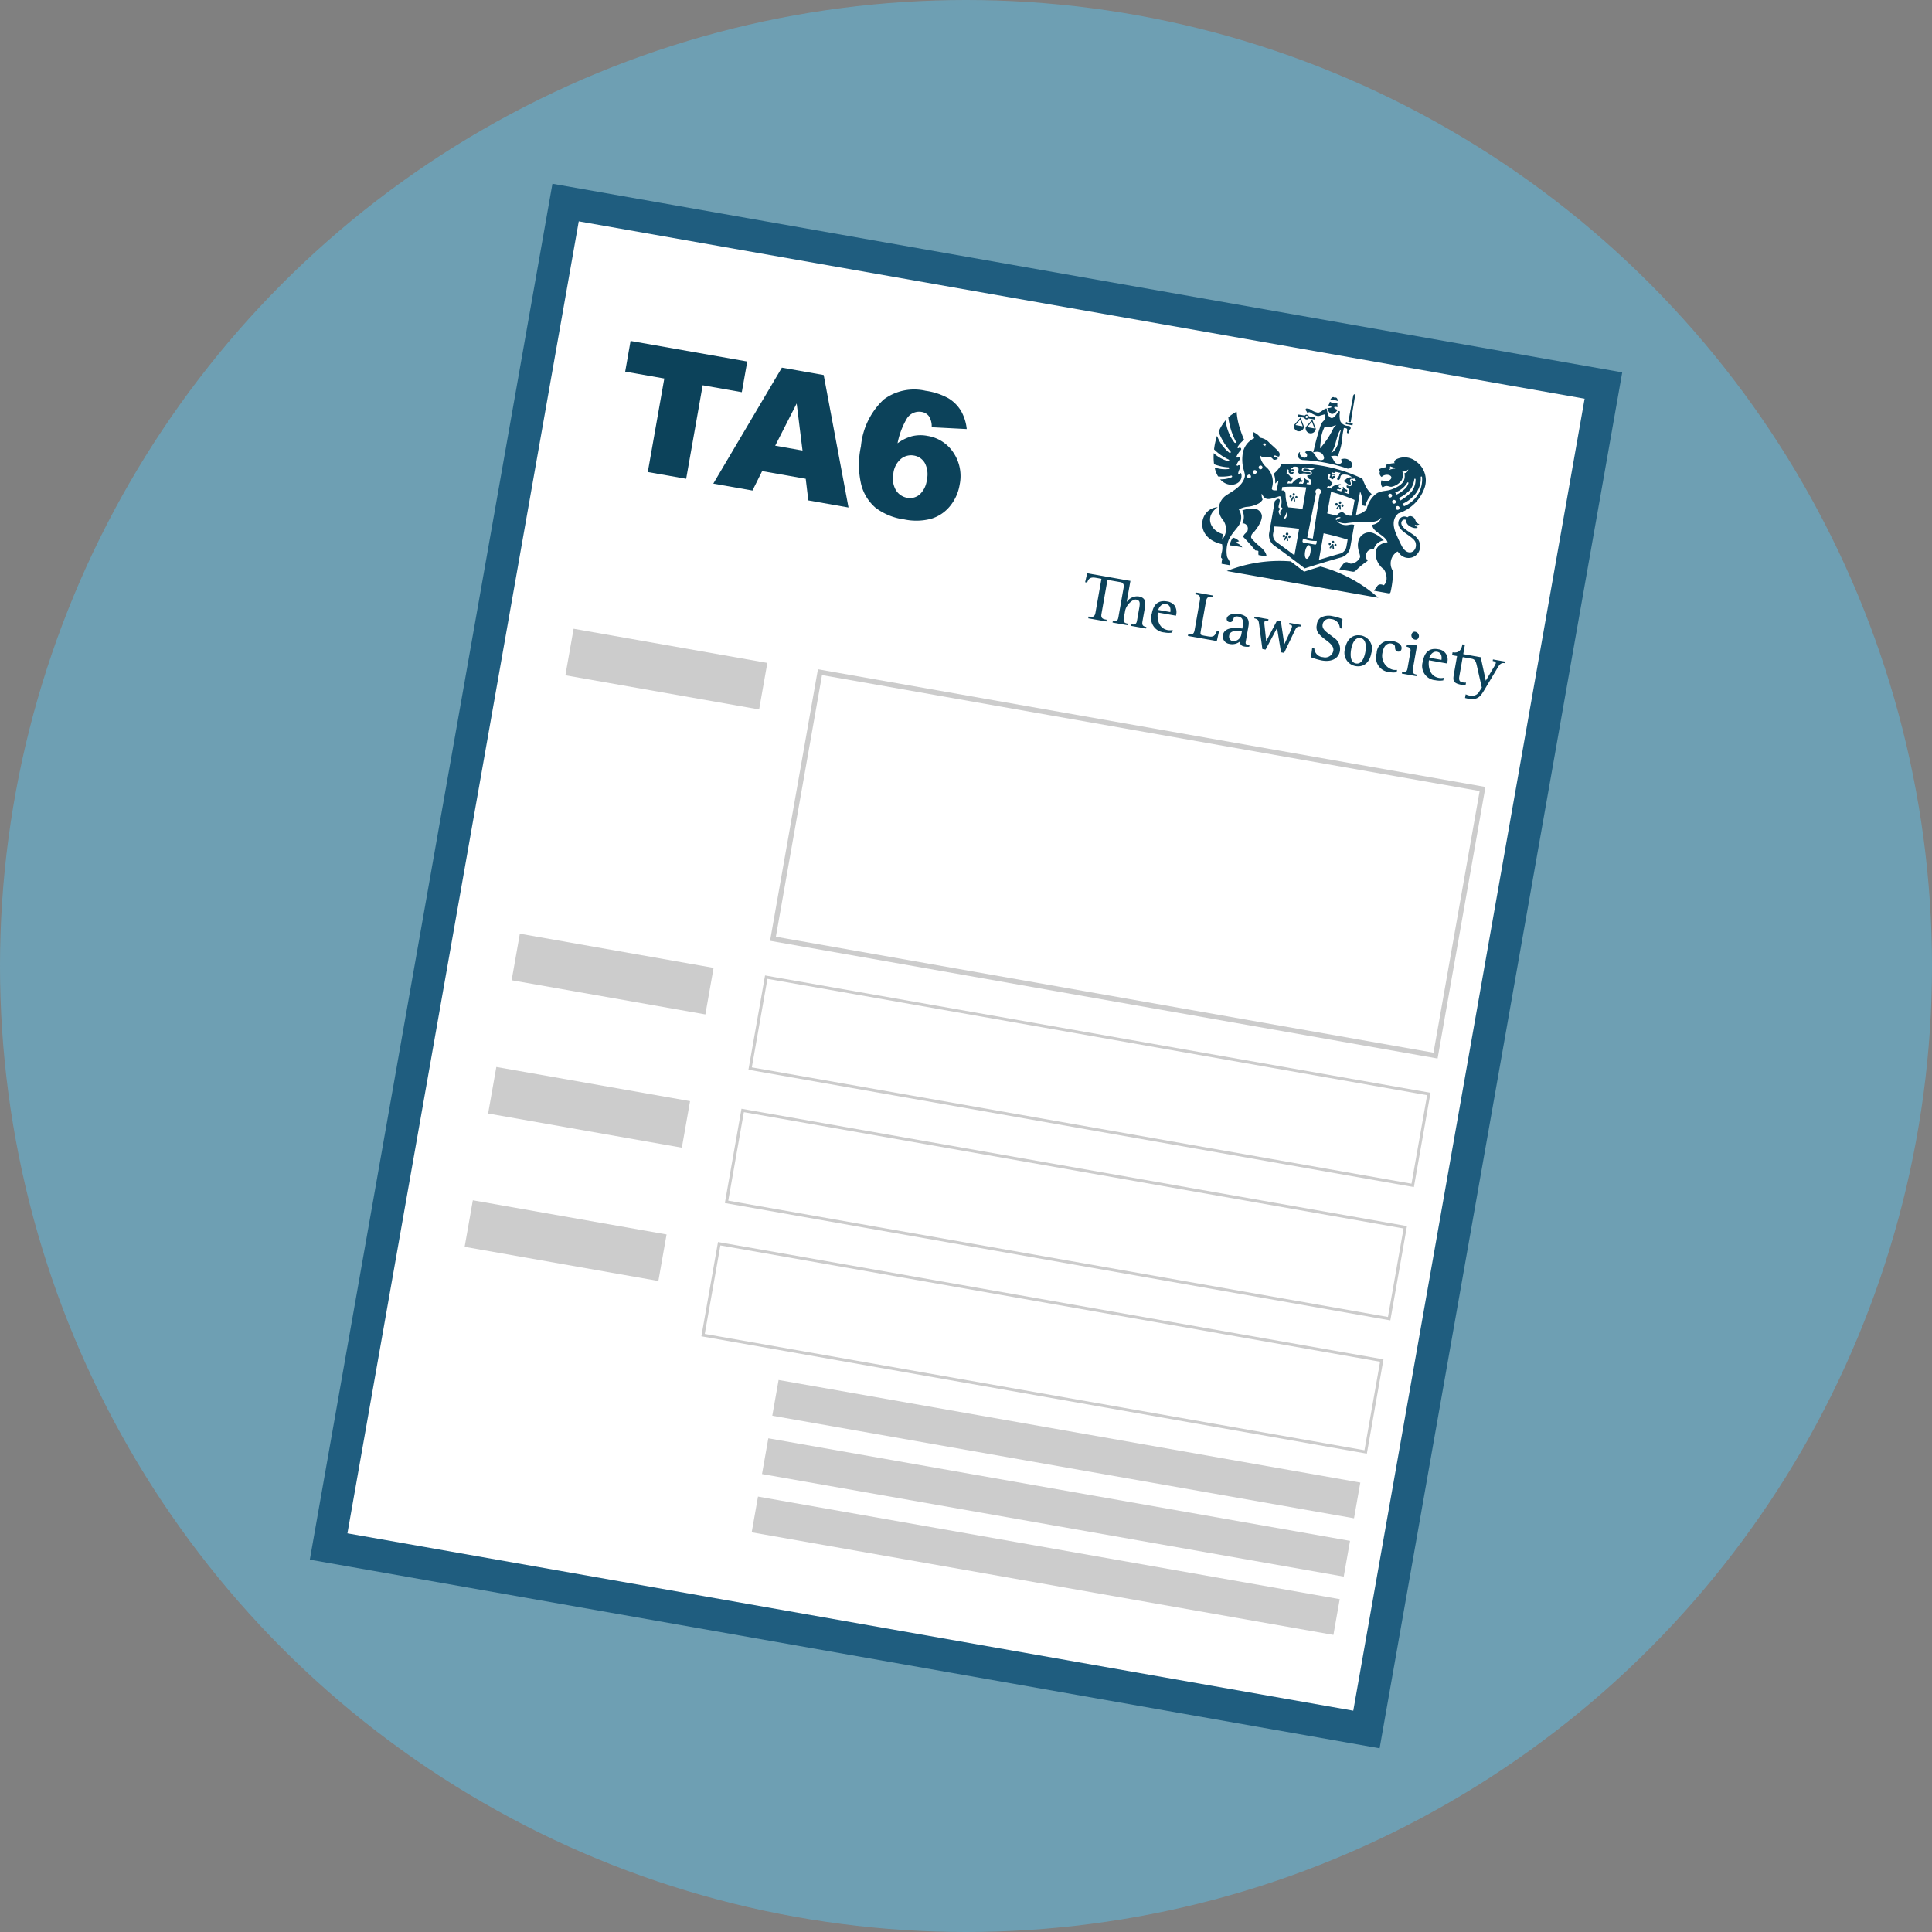
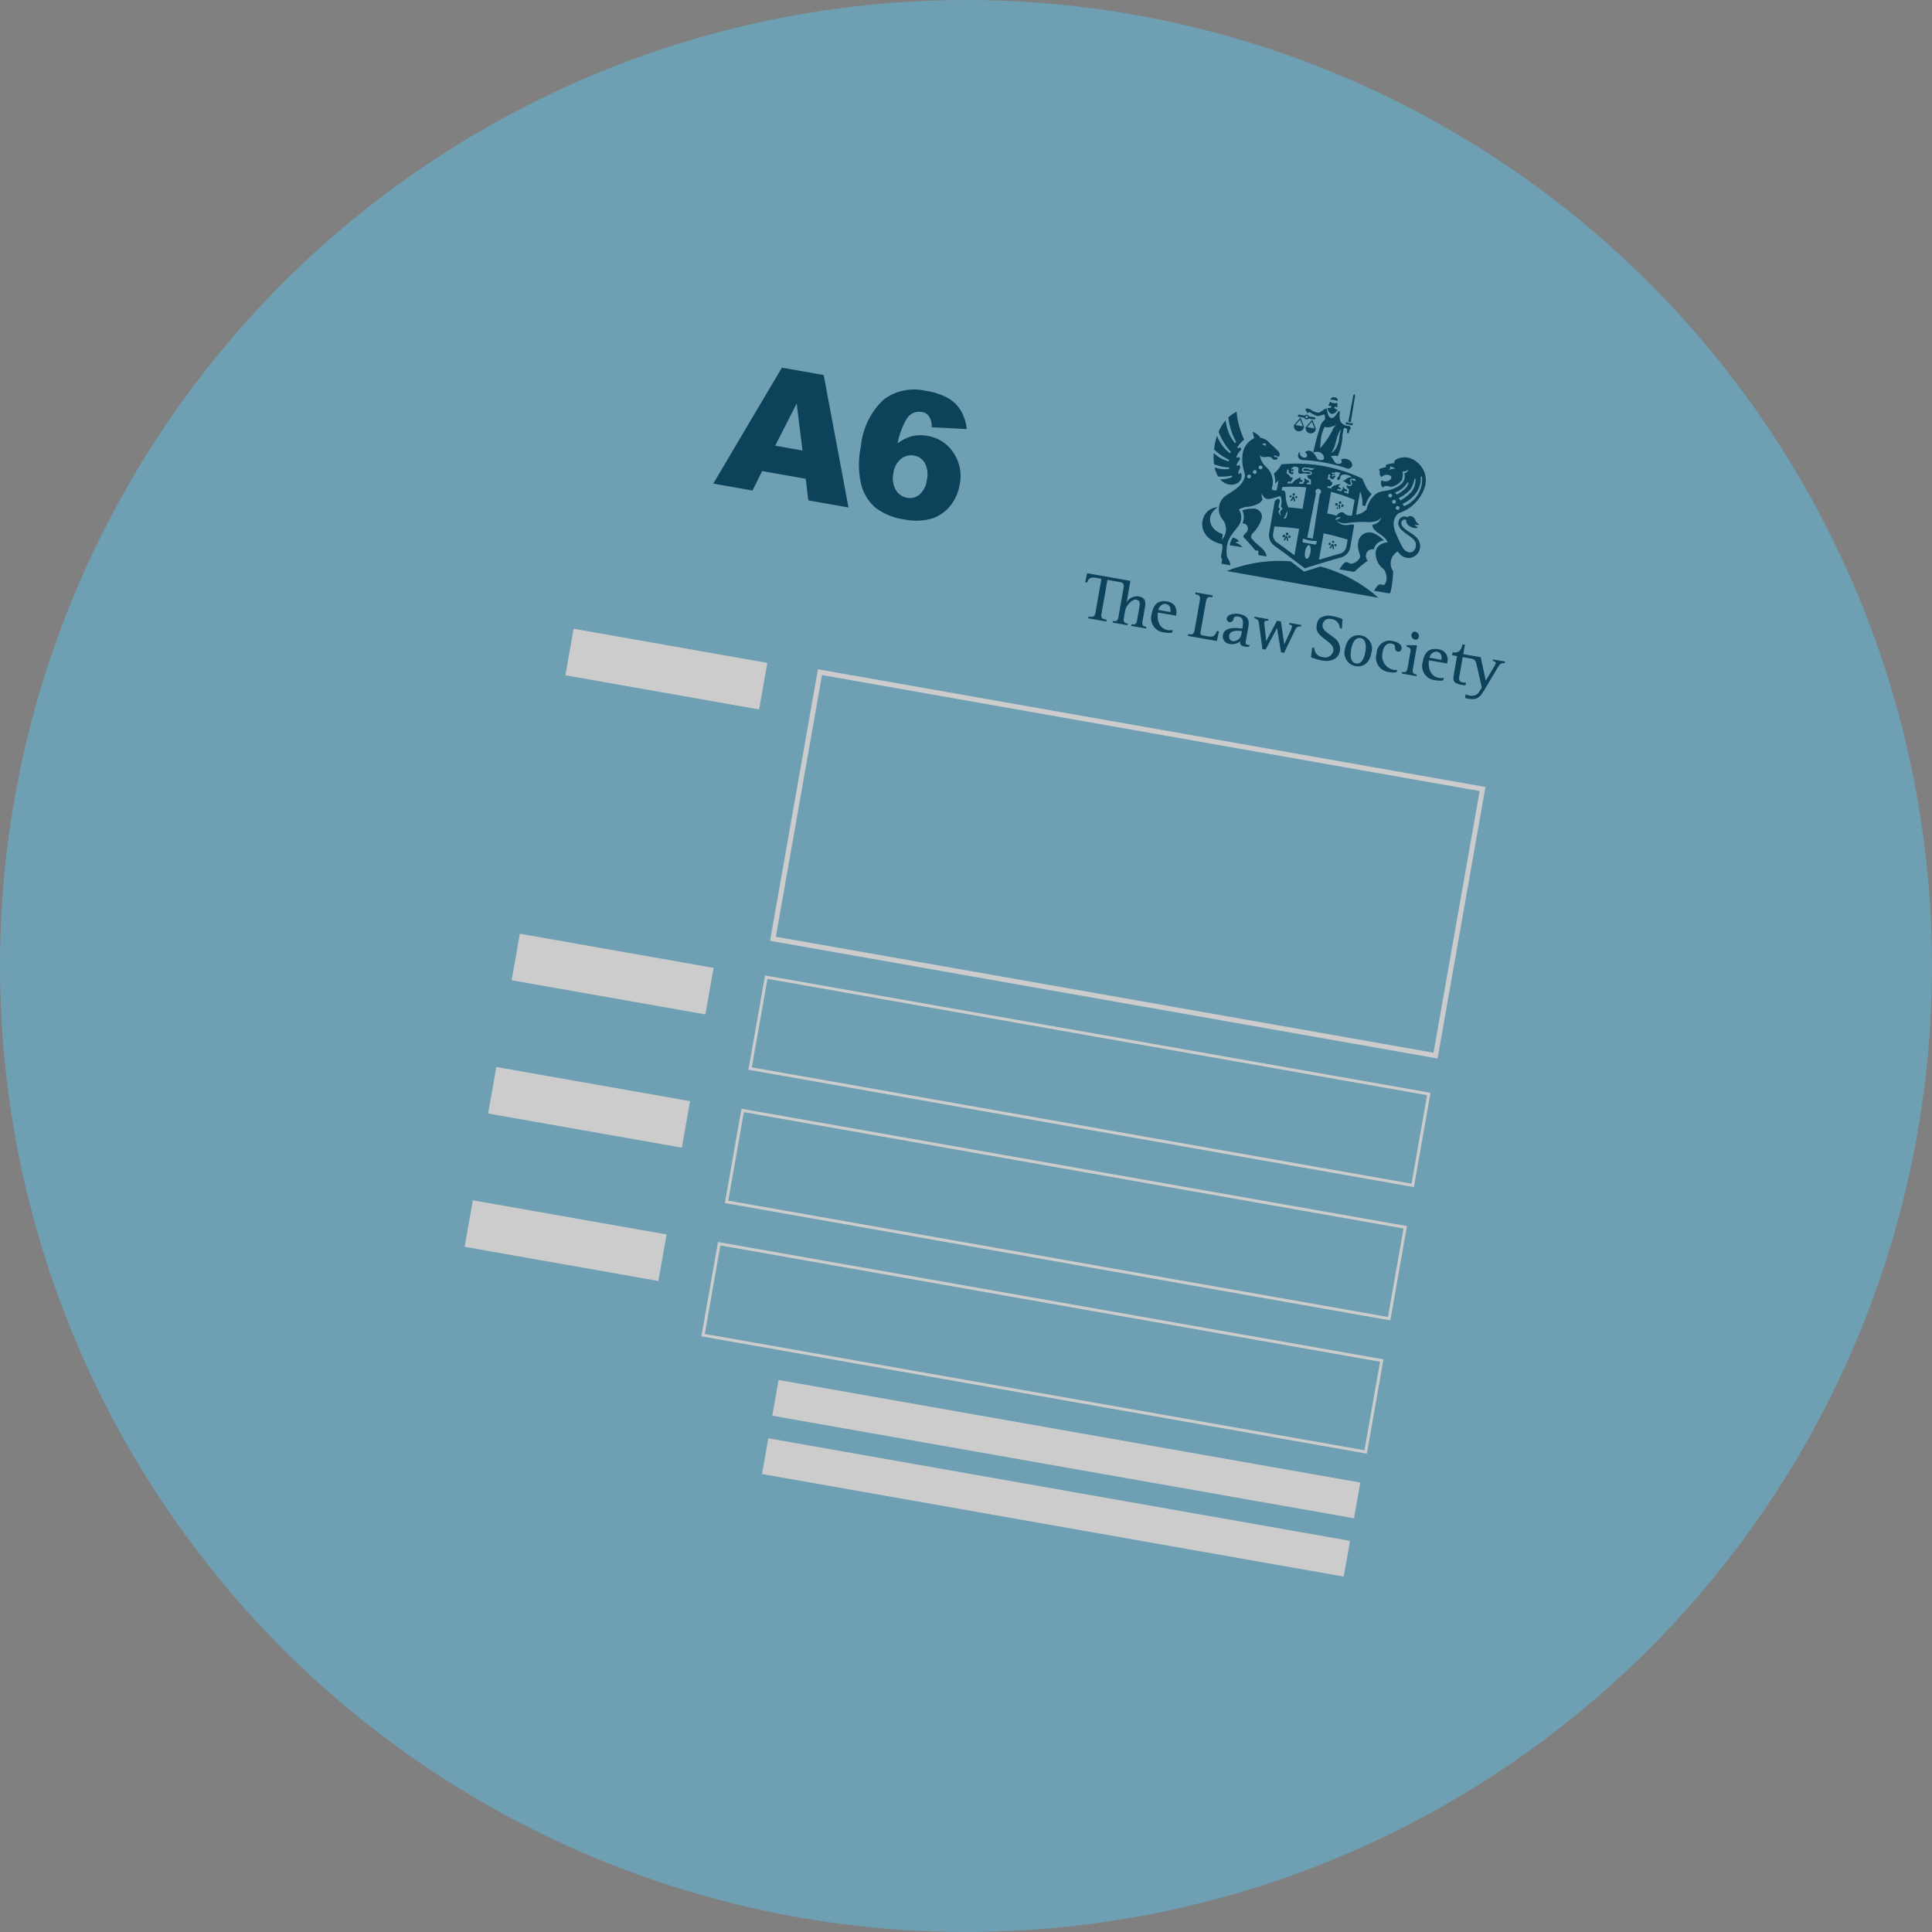
<svg xmlns="http://www.w3.org/2000/svg" width="50" height="50" viewBox="0 0 50 50">
  <rect x="0" y="0" width="50" height="50" fill="#808080" stroke="none" />
  <defs>
    <style>
      .cls-1 {
        fill: #6e9fb3;
      }

      .cls-2 {
        fill: #fff;
        stroke: #1f5d7f;
        stroke-width: 0.84px;
      }

      .cls-2, .cls-5, .cls-6 {
        stroke-miterlimit: 10;
      }

      .cls-3, .cls-7 {
        fill: #0c425a;
      }

      .cls-3 {
        fill-rule: evenodd;
      }

      .cls-4 {
        fill: #ccc;
      }

      .cls-5, .cls-6 {
        fill: none;
        stroke: #ccc;
      }

      .cls-5 {
        stroke-width: 0.13px;
      }

      .cls-6 {
        stroke-width: 0.076px;
      }
    </style>
  </defs>
  <title>Property Solvers Auction Agreement Title-2</title>
  <g id="Layer_2" data-name="Layer 2">
    <g>
      <circle class="cls-1" cx="25" cy="25" r="25" />
      <g>
-         <rect class="cls-2" x="11.364" y="7.341" width="27.273" height="35.318" transform="translate(4.721 -3.961) rotate(10)" />
        <g>
          <path class="cls-3" d="M33.369,16.12l-.007.042.001,0c.06.012.08.023.073.059a.521.521,0,0,1-.029.087s-.15.325-.17.367c-.001-.01-.087-.593-.087-.593l-.102-.018-.279.529c-.001-.01-.046-.432-.046-.432a.21.21,0,0,1,.001-.063c.004-.021.018-.044.096-.031l.001,0,.007-.042-.361-.064-.007.041.002,0c.103.025.11.053.124.158l.084.636,0,.001.083.015s.293-.551.297-.559c.001.009.103.629.103.629l.08.014.277-.579c.043-.088.069-.112.16-.102l.001,0,.007-.041L33.369,16.12" />
          <path class="cls-3" d="M31.493,16.329c-.049.121-.082.166-.221.141l-.11-.019c-.097-.017-.103-.026-.087-.118l.136-.771c.022-.124.077-.121.165-.105l.001,0,.008-.047-.444-.078-.008.047.002,0c.087.015.139.033.118.155l-.136.771c-.021.122-.076.121-.164.106l-.002,0-.008.047.748.132.057-.252-.053-.009,0,.001" />
          <path class="cls-3" d="M32.335,16.689a.141.141,0,0,1-.041.001c-.049-.01-.064-.031-.055-.081l.071-.402c.032-.184-.043-.281-.245-.317-.116-.02-.297.003-.317.115A.082.082,0,0,0,31.82,16.1a.086.086,0,0,0,.1-.077c.007-.042.029-.084.13-.066.138.026.13.146.103.301l-.001.008c-.151-.018-.464-.054-.504.172a.196.196,0,0,0,.171.226.319.319,0,0,0,.276-.067c-.009.077.026.12.11.135a.433.433,0,0,0,.123.005l.001,0,.009-.048-.002,0m-.195-.357-.016.089a.211.211,0,0,1-.23.172.124.124,0,0,1-.082-.153c.024-.136.236-.121.327-.107" />
          <path class="cls-3" d="M37.224,16.803c-.225-.04-.356.064-.4.315a.369.369,0,0,0,.324.486.55.55,0,0,0,.203.004l.001,0,.012-.067-.002,0a.326.326,0,0,1-.122.003c-.256-.045-.281-.317-.259-.456l.47.083.007-.042a.264.264,0,0,0-.234-.325m-.033.064c.129.023.123.153.114.209l-.313-.055c.015-.064.088-.174.198-.154" />
          <path class="cls-3" d="M34.513,16.498c-.029-.026-.098-.076-.099-.076-.105-.077-.204-.151-.185-.259a.173.173,0,0,1,.214-.143.246.246,0,0,1,.232.237l0,.001.054.01.014-.246-.001-.001a1.236,1.236,0,0,0-.254-.075.426.426,0,0,0-.318.044.257.257,0,0,0-.091.182.262.262,0,0,0,.068.248,1.141,1.141,0,0,0,.153.132c.117.089.227.173.206.291a.214.214,0,0,1-.266.164.238.238,0,0,1-.226-.236l0-.002L33.96,16.76l-.032.25.001,0a1.732,1.732,0,0,0,.281.083c.253.045.432-.05.467-.246a.345.345,0,0,0-.164-.349" />
          <path class="cls-3" d="M35.221,16.446c-.209-.037-.366.092-.409.336a.349.349,0,0,0,.269.456c.209.037.366-.092.409-.337a.349.349,0,0,0-.269-.456m-.128.725c-.166-.029-.143-.262-.126-.361s.076-.325.242-.296.144.263.126.361-.076.326-.242.296" />
          <path class="cls-3" d="M36.01,16.655c.074.013.09.052.092.083.003.056.007.114.073.125a.08.08,0,0,0,.096-.069c.02-.116-.105-.181-.228-.203a.331.331,0,0,0-.415.312.376.376,0,0,0,.336.491.485.485,0,0,0,.18.003l.001,0,.011-.06h-.002a.401.401,0,0,1-.096-.002.373.373,0,0,1-.276-.458c.028-.159.113-.242.228-.222" />
          <path class="cls-3" d="M36.563,17.324l.11-.623-.002,0-.263-.004-.007.039.001,0c.045.01.118.026.102.121l-.078.442c-.017.095-.064.106-.139.092l-.001,0-.007.041.378.067.007-.041-.002,0c-.075-.013-.116-.04-.099-.135" />
          <path class="cls-3" d="M36.623,16.554c.054.01.089-.029.099-.085a.114.114,0,0,0-.096-.119c-.055-.01-.09.03-.099.085a.113.113,0,0,0,.096.119" />
          <path class="cls-3" d="M38.638,17.065l-.007.042.001,0c.042.007.064.016.073.029a.04.04,0,0,1,.005.033.653.653,0,0,1-.057.108s-.182.307-.201.34l-.131-.608-.452-.08.043-.243-.065-.011,0,.002c-.029.165-.11.229-.252.204l-.002,0-.013.075.129.023-.08.454c-.033.184-.031.25.215.294a.691.691,0,0,0,.083.007l.001,0,.012-.069H37.937a.438.438,0,0,1-.069-.003c-.081-.011-.121-.043-.101-.157l.088-.499.223.039c.091.016.114.058.142.18l.129.569-.058.091-.013.022c-.064.105-.192.13-.344.063l-.002-.001-.017.094.006.002c.313.082.386-.034.486-.196,0,0,.354-.593.358-.599.048-.081.09-.122.175-.107l.001,0,.007-.042-.313-.055" />
          <path class="cls-3" d="M30.407,15.683a.295.295,0,0,0-.198-.117c-.225-.04-.356.064-.4.315a.369.369,0,0,0,.324.486.555.555,0,0,0,.203.004l.001,0,.012-.067-.003,0a.318.318,0,0,1-.122.003c-.256-.045-.281-.317-.259-.456l.469.083,0-.001.005-.025a.302.302,0,0,0-.034-.224m-.231-.053c.129.023.123.153.114.209l-.312-.055c.015-.064.087-.174.198-.154" />
          <path class="cls-3" d="M29.565,16.091l.065-.368c.027-.155.009-.257-.163-.288a.328.328,0,0,0-.309.146l.097-.548-1.119-.197-.053.231.053.009,0-.001c.032-.089.067-.149.227-.121l.142.025-.155.879c-.021.117-.08.115-.176.098l-.002,0-.008.046.468.082.008-.046-.002,0c-.095-.017-.153-.033-.132-.152l.155-.879.325.057a.102.102,0,0,1,.097.122l-.14.794c-.017.095-.063.105-.141.091l-.002,0-.007.041.385.068.007-.041-.001,0c-.079-.014-.118-.04-.101-.134l.035-.197c.027-.152.195-.306.284-.291.1.018.106.08.082.216l-.059.333c-.018.104-.077.103-.141.091l-.001,0-.007.041.385.068.007-.041-.001,0c-.077-.013-.118-.04-.101-.134" />
          <path class="cls-3" d="M32.004,10.657a1.813,1.813,0,0,0,.085.432,2.86,2.86,0,0,0,.109.294.661.661,0,0,0-.168.182.022.022,0,0,0-.004.016.021.021,0,0,0,.024.018l.009-.004a.037.037,0,0,1,.062.034.036.036,0,0,1-.011.021.571.571,0,0,0-.107.161.02.02,0,0,0-.003.016.022.022,0,0,0,.026.016l.005-.002a.04.04,0,0,1,.031-.008c.021.004.029.03.025.051a.037.037,0,0,1-.01.02.408.408,0,0,0-.071.118.02.02,0,0,0-.002.016.021.021,0,0,0,.026.015l.007-.003a.034.034,0,0,1,.03-.012c.021.005.033.036.026.07l-.006.018a.447.447,0,0,0-.042.112.023.023,0,0,0,0,.017.022.022,0,0,0,.028.01l.006-.007a.029.029,0,0,1,.027-.015.025.025,0,0,1,.017.015.056.056,0,0,1,.005.02c.045.253-.323.385-.55.127a.741.741,0,0,0,.293-.052.023.023,0,0,0,.013-.011.022.022,0,0,0-.029-.031,1.086,1.086,0,0,1-.331.019.759.759,0,0,1-.089-.232.811.811,0,0,0,.356.041.022.022,0,0,0,.015-.038.02.02,0,0,0-.019-.006,1.202,1.202,0,0,1-.367-.081,1.468,1.468,0,0,1-.011-.24l.002-.047a.89.89,0,0,0,.371.208.022.022,0,0,0,.027-.031.022.022,0,0,0-.015-.012,1.367,1.367,0,0,1-.374-.262,1.706,1.706,0,0,1,.077-.35,1.02,1.02,0,0,0,.319.437.023.023,0,0,0,.016.005.022.022,0,0,0,.021-.023.023.023,0,0,0-.01-.017,1.685,1.685,0,0,1-.306-.507,1.133,1.133,0,0,1,.184-.3,1.105,1.105,0,0,0,.228.58.022.022,0,1,0,.034-.029,1.824,1.824,0,0,1-.194-.623.867.867,0,0,1,.216-.148" />
          <path class="cls-3" d="M31.749,14.778a3.695,3.695,0,0,1,1.654-.25c.201.152.348.267.348.267q.211-.069.423-.133a3.703,3.703,0,0,1,1.498.808l-3.924-.692" />
          <path class="cls-3" d="M35.013,10.948l-.011.06-.175-.031.01-.058a.24.24,0,0,0,.175.029" />
          <path class="cls-3" d="M35.068,10.25l-.111.678a.255.255,0,0,1-.032-.003.237.237,0,0,1-.031-.008l.127-.675c.006-.024.025-.04.031-.039s.018.022.016.047" />
          <path class="cls-3" d="M34.513,10.43a.224.224,0,0,0,.102-.001.202.202,0,0,0,.006.102.106.106,0,0,1-.074-.009.053.053,0,0,0-.017.038.269.269,0,0,0,.089.047s-.073.118-.156.104-.111-.151-.111-.151a.268.268,0,0,0,.1-.013.054.054,0,0,0-.003-.041.106.106,0,0,1-.073-.017.205.205,0,0,0,.041-.094.225.225,0,0,0,.096.036" />
          <path class="cls-3" d="M34.428,10.346s.035-.076.082-.068c.023.004.013.011.029.012.016.004.009-.006.031-.002.048.008.054.092.054.092a.554.554,0,0,0-.196-.035" />
          <path class="cls-3" d="M34.707,11.89c.071.143-.108.125-.143.092-.049-.047-.061-.118-.122-.17a.308.308,0,0,1,.135-.015.147.147,0,0,1,.042.011,1.528,1.528,0,0,0,.124-.528c.004-.059.036-.202.036-.202a.112.112,0,0,1,.075.015c.035.039-.024.112.027.12.041.007.027-.063.049-.092.012-.015.02-.016.025-.03a.061.061,0,0,0-.045-.069.238.238,0,0,1-.221-.118.506.506,0,0,1-.014-.224c-.001-.025.002-.046-.025-.041s-.102.194-.194.178-.109-.173-.112-.205-.016-.04-.016-.04a.155.155,0,0,0-.056.021c-.03.018-.106.087-.164.088a.498.498,0,0,1-.204-.091.221.221,0,0,0-.101-.016c-.018.01-.016.044.003.063a.103.103,0,0,1,.025.058c.002.01.004.01.008.002a.051.051,0,0,1,.047-.029c.033.004.055.033.092.049.044.019.108.068.182.042.036-.013.122-.035.122-.035a.383.383,0,0,0,.011.086.247.247,0,0,1-.004.052.371.371,0,0,0-.099.113,6.31,6.31,0,0,0-.184.652.617.617,0,0,1-.026.082c.25-.07.292.116.285.156-.011.062-.154.056-.187-.011-.128-.268-.267-.185-.305-.15.114.082.027.169-.049.134-.114-.053-.08-.132-.079-.141-.057.017-.103.179.063.208a4.273,4.273,0,0,1,1.136.212.104.104,0,0,0,.145-.056c.037-.093-.11-.24-.28-.173m-.548-.284s.013-.123.018-.176a.938.938,0,0,1,.102-.38.254.254,0,0,0,.146.002c.072-.017.109-.038.158-.053a.294.294,0,0,0-.092.119,2.133,2.133,0,0,1-.331.488m.289.113a.669.669,0,0,0,.103-.213c.031-.11.087-.354.152-.384a1.005,1.005,0,0,0-.049.225c-.011.137-.094.337-.206.373" />
          <path class="cls-3" d="M33.477,12.918c-.001-.008-.005-.013-.008-.013-.005-.001-.007.003-.011.011l-.016.038a.017.017,0,0,1-.018.011l-.011-.001c-.007-.001-.014-.005-.006-.022l.042-.08a.021.021,0,0,1,.02-.013l.011.001c.01.001.015.007.018.018l.022.09c.004.019-.009.018-.017.017-.016-.002-.018-.006-.021-.025l-.005-.033" />
          <path class="cls-3" d="M33.521,12.867a.028.028,0,1,0,.031-.03.031.031,0,0,0-.031.03" />
          <path class="cls-3" d="M33.455,12.794a.031.031,0,0,0,.023.036.03.03,0,0,0,.031-.03.028.028,0,1,0-.054-.007" />
          <path class="cls-3" d="M33.372,12.848a.028.028,0,1,0,.031-.03.031.031,0,0,0-.031.03" />
          <path class="cls-3" d="M33.297,13.938c-.001-.008-.004-.013-.007-.013-.005-.001-.008.003-.011.011l-.016.038a.017.017,0,0,1-.019.012l-.01-.002c-.007-.001-.015-.006-.006-.022l.043-.079a.02.02,0,0,1,.02-.013l.011.002a.021.021,0,0,1,.018.019l.02.09c.004.019-.009.018-.017.017-.017-.003-.018-.006-.021-.024l-.004-.034" />
          <path class="cls-3" d="M33.343,13.888a.031.031,0,0,0,.022.037.031.031,0,0,0,.032-.029.028.028,0,1,0-.053-.008" />
          <path class="cls-3" d="M33.277,13.813a.031.031,0,0,0,.022.037.034.034,0,1,0-.022-.037" />
          <path class="cls-3" d="M33.194,13.867a.031.031,0,0,0,.022.037.034.034,0,1,0-.022-.037" />
-           <path class="cls-3" d="M34.63,13.153c-.009.016-.012.019-.028.015-.008-.002-.021-.006-.01-.022l.051-.077a.021.021,0,0,1,.023-.011l.011.003a.021.021,0,0,1,.015.02l.011.089c.002.019-.007.02-.013.019l-.011-.003a.017.017,0,0,1-.014-.017l-.001-.042c-.001-.009-.002-.013-.007-.014-.003-.001-.007.002-.011.009l-.016.03" />
+           <path class="cls-3" d="M34.63,13.153c-.009.016-.012.019-.028.015-.008-.002-.021-.006-.01-.022l.051-.077a.021.021,0,0,1,.023-.011l.011.003l.011.089c.002.019-.007.02-.013.019l-.011-.003a.017.017,0,0,1-.014-.017l-.001-.042c-.001-.009-.002-.013-.007-.014-.003-.001-.007.002-.011.009l-.016.03" />
          <path class="cls-3" d="M34.621,13.061a.03.03,0,0,1-.034.026.034.034,0,1,1,.034-.026" />
          <path class="cls-3" d="M34.709,13.015a.028.028,0,1,1-.053-.012.028.028,0,1,1,.053.012" />
          <path class="cls-3" d="M34.768,13.095a.031.031,0,0,1-.034.027.03.03,0,0,1-.018-.039.028.028,0,1,1,.052.012" />
          <path class="cls-3" d="M34.451,14.174c-.008.017-.012.019-.028.016-.008-.002-.02-.006-.011-.021l.05-.078a.02.02,0,0,1,.023-.012l.011.002a.02.02,0,0,1,.015.019l.013.089c.003.019-.005.02-.013.019l-.011-.002a.016.016,0,0,1-.014-.017l-.002-.041c-.001-.009-.002-.013-.007-.014-.003-.001-.008.002-.011.01l-.015.03" />
          <path class="cls-3" d="M34.441,14.081a.031.031,0,0,1-.034.027.031.031,0,0,1-.02-.038.03.03,0,0,1,.034-.026.031.031,0,0,1,.02.038" />
          <path class="cls-3" d="M34.527,14.034a.028.028,0,1,1-.02-.038.03.03,0,0,1,.02.038" />
          <path class="cls-3" d="M34.587,14.113a.03.03,0,0,1-.033.027.034.034,0,0,1,.014-.065.03.03,0,0,1,.019.038" />
          <path class="cls-3" d="M31.906,13.913a.292.292,0,0,1,.163.096.323.323,0,0,0-.099.037.284.284,0,0,1,.181.12,3.216,3.216,0,0,0-.325-.053.473.473,0,0,1,.081-.2" />
          <path class="cls-3" d="M33.749,11.045l-.092-.239-.168.194-.002.007a.132.132,0,0,0,.26.046l.001-.007M33.526,11l.122-.141.067.175Z" />
          <path class="cls-3" d="M34.054,11.099l-.092-.24-.168.194-.002.007a.132.132,0,0,0,.26.046l.001-.007m-.223-.045.122-.141.067.175Z" />
          <path class="cls-3" d="M34.028,10.802l-.154-.027a.061.061,0,0,0-.048-.043.062.062,0,0,0-.06.024l-.156-.027a.014.014,0,0,0-.015.013l-.004.025a.014.014,0,0,0,.01.017l.156.027a.061.061,0,0,0,.108.019l.154.027a.014.014,0,0,0,.015-.013l.004-.025a.014.014,0,0,0-.01-.017m-.218.018a.027.027,0,0,1-.021-.032.028.028,0,1,1,.054.009.028.028,0,0,1-.033.022" />
          <path class="cls-3" d="M35.812,13.985a.309.309,0,0,0-.259.234.169.169,0,0,0-.153.042.193.193,0,0,0-.004.253,1.96,1.96,0,0,0-.307.251.087.087,0,0,1-.088.029l-.339-.06s.041-.059.088-.122c.08-.106.137-.054.174-.035.067.037.208-.03.267-.139.04-.073-.091-.226-.034-.442a.29.29,0,0,1,.418-.183.749.749,0,0,1,.238.172" />
          <path class="cls-3" d="M32.407,13.164a.221.221,0,0,1,.249.17c.021.168-.177.411-.225.456a.142.142,0,0,0-.052.117c.008.052.226.238.277.28.133.127.12.214.12.214l-.204-.036a.211.211,0,0,1-.004-.083c.005-.028-.026-.034-.051-.035-.035-.001-.037-.01-.037-.01-.08-.109-.304-.342-.304-.342a.139.139,0,0,1,.042-.08c.043-.046.07-.048.075-.12a.133.133,0,0,0-.14-.151.383.383,0,0,0-.002-.335.757.757,0,0,1,.254-.046" />
          <path class="cls-3" d="M36.735,14.032c-.063-.196-.323-.259-.434-.404-.066-.086-.028-.159.024-.178a.091.091,0,0,1,.071.009c-.034.152.247.254.294.188-.057-.027-.074-.054-.074-.066a.153.153,0,0,0,.119-.011.177.177,0,0,1-.106-.11.152.152,0,0,0-.127-.104.097.097,0,0,0-.076.031l-.004-.002c-.171-.08-.314.124-.184.292.097.126.357.238.395.359.069.221-.185.404-.354.097,0,0-.068-.129-.148-.316-.127-.3-.037-.451.061-.532a1.064,1.064,0,0,0,.683-.683.598.598,0,0,0-.221-.655.475.475,0,0,0-.52-.059c-.082.052-.04.098-.04.098a.778.778,0,0,0-.215.041c-.027.016-.006.065-.006.065a.568.568,0,0,0-.182.051.062.062,0,0,0,.023.057.116.116,0,0,0,.042.143l.002,0A.175.175,0,0,1,35.86,12.29c.075-.012.141.016.148.061s-.047.092-.121.104a.164.164,0,0,1-.131-.028.177.177,0,0,0,.029.192.132.132,0,0,1,.088-.042c.048-.006.096.027.143.02a.438.438,0,0,0,.263-.173.36.36,0,0,0,.015-.223.184.184,0,0,0,.151-.051.11.11,0,0,1-.099.096c.035.179-.033.314-.345.424-.132.047-.263.02-.391.112a.686.686,0,0,0-.242.402.513.513,0,0,1-.275.14l.107-.605a.686.686,0,0,1,.048.169.725.725,0,0,1,.01.194.138.138,0,0,1,.073.018.776.776,0,0,1,.168-.313.77.77,0,0,1-.139-.171,2.45,2.45,0,0,1-.101-.228,3.945,3.945,0,0,0-2.099-.37l-.004.011a.766.766,0,0,1-.19.229.616.616,0,0,1,.036.256l.085-.078-.045.254c-.028,0-.052.001-.065.001-.037-.001-.077-.025-.056-.078a.517.517,0,0,0-.132-.508.489.489,0,0,1-.182-.33.105.105,0,0,0,.089.053c.085.006.12-.022.183.004s.054.06.096.068a.133.133,0,0,0,.093-.03.037.037,0,0,0-.033-.037c-.035-.009-.049-.005-.058-.017-.014-.019.005-.037.037-.025a.199.199,0,0,0,.086.026.103.103,0,0,0-.011-.129c-.032-.046-.187-.178-.235-.226a.391.391,0,0,0-.234-.132.339.339,0,0,0-.104-.103.402.402,0,0,0-.096-.051,1.097,1.097,0,0,0,.039.165.526.526,0,0,0-.3.417c-.043.338.083.471.055.585-.072.294-.443.421-.54.525a.427.427,0,0,0-.027.585.403.403,0,0,1-.023.515.628.628,0,0,0,.018-.147c-.331-.098-.471-.463-.127-.694-.47.017-.637.789.112.957a.495.495,0,0,1-.005.204.476.476,0,0,0-.021.143c.009.016.037.025.027.049a.578.578,0,0,0-.014.11l.227.04a.444.444,0,0,0-.018-.089c-.018-.059-.057-.091-.068-.14a.788.788,0,0,1,.042-.425c.1-.212.246-.317.296-.441a.379.379,0,0,0-.032-.351.59.59,0,0,1,.194-.066.751.751,0,0,0,.318-.088.277.277,0,0,0,.104-.103.299.299,0,0,1-.025-.146l.005-.001c.085.175.165.158.445.065a.039.039,0,0,1,.048.022.417.417,0,0,1,.01.195c-.006.025-.012.063.001.068.022.009.036.023.02.049a.214.214,0,0,1-.037.041c-.02.021-.011.082.002.137a.317.317,0,0,1-.056-.107c-.006-.029.025-.057.032-.073.005-.013.002-.024-.024-.035s.015-.12.019-.157.006-.062-.02-.072c-.035-.014-.075.021-.106.059l-.145.822a.332.332,0,0,0,.137.33c.393.281.784.585.784.585.019-.006.471-.152.937-.282a.333.333,0,0,0,.241-.264l.102-.579c-.086-.03-.145.013-.233.005a.345.345,0,0,1-.215-.098c-.003-.004-.001-.007.003-.005a.4.4,0,0,0,.234.056,3.091,3.091,0,0,1,.53-.034.63.63,0,0,0,.28-.032.404.404,0,0,0,.093-.073c.006-.007.01-.004.006.004a.371.371,0,0,1-.062.097.339.339,0,0,1-.168.078c.004.194.327.252.395.453,0,0-.263.013-.306.236a.512.512,0,0,0,.211.463.43.43,0,0,1,.069.258.223.223,0,0,1-.071.154c-.09-.043-.143-.014-.164.014-.049.067-.09.128-.09.128l.372.066c.031.006.048.002.059-.041a2.743,2.743,0,0,0,.064-.527.359.359,0,0,1,.115-.514s.01.01.04.043a.3.3,0,0,0,.525-.279m-.693-1.901a.447.447,0,0,0-.099.031s-.001-.013.024-.03a.149.149,0,0,1,.024-.014.049.049,0,0,1-.014-.02.028.028,0,0,1,.006-.032.523.523,0,0,0,.063.023.125.125,0,0,1,.064.034.391.391,0,0,0-.069.007m-3.311-.659c.016,0,.033.006.035.02a.027.027,0,0,1-.015.025.048.048,0,0,0-.002.026c.001.005,0,.005-.004.001a.148.148,0,0,0-.036-.03.263.263,0,0,0-.046-.021.145.145,0,0,1,.068-.022m-.411.906a.049.049,0,1,1,.056-.04.049.049,0,0,1-.056.04m.148-.117a.049.049,0,1,1,.057-.04.049.049,0,0,1-.057.04m.15-.118a.049.049,0,1,1,.056-.04.049.049,0,0,1-.056.04m1.442.624a.073.073,0,1,1,.097.017l-.179,1.153-.145-.026.227-1.144m-.858-.075-.03-.002.015-.087a3.759,3.759,0,0,1,.62.008L33.71,13.17c-.127-.017-.25-.03-.369-.04l-.006-.013a.882.882,0,0,1-.065-.323c-.003-.035-.008-.095-.066-.102m.049.674c.014-.031.041-.103.063-.143a.303.303,0,0,1-.036.18.049.049,0,0,1-.062.011.246.246,0,0,0,.034-.049m.248,1.006c-.134-.1-.294-.22-.455-.335a.229.229,0,0,1-.096-.229l.032-.182c.201.009.416.029.64.06l-.121.686m.254-2.186a.53.53,0,0,1,.173.017.047.047,0,0,1-.003.084.182.182,0,0,1-.089.011.181.181,0,0,0-.002.037.13.13,0,0,0,.088.076.463.463,0,0,1,.004.108l-.015.021-.096-.011a.045.045,0,0,1,.028-.041s.015.011.024.008c.011-.004.015-.047.003-.063a.207.207,0,0,0-.027-.007c-.017-.003-.059-.019-.066-.046,0,0-.023.004-.024.025a.141.141,0,0,0,.019.048.157.157,0,0,0-.051.069c-.035-.003-.069-.004-.103-.006a.052.052,0,0,1,.038-.048s.012.015.024.011a.308.308,0,0,0,.046-.036s-.026-.011-.04-.014a.052.052,0,0,1-.019-.08,1.042,1.042,0,0,0-.131.067.415.415,0,0,0-.095.095c-.041,0-.081.001-.12.003.001-.02.007-.055.035-.054.023.002.019.017.042.01a.225.225,0,0,0,.06-.09c.001-.019-.002-.033-.051-.019a.241.241,0,0,0-.11-.11l.018-.1a.032.032,0,0,1,.037.02c.011.026-.004.035-.003.041s.006.046.105.068a.153.153,0,0,1,.023-.04c.01-.009-.006-.041-.042-.011a.04.04,0,0,1-.008-.053.04.04,0,0,0,.034.017c.02.001.036-.039.007-.047-.033-.01-.04.009-.04.009a.035.035,0,0,1-.009-.03c.005-.019.042-.017.042-.017s-.005-.015.004-.021a.177.177,0,0,1,.113.001c.027.016.035.048.025.092-.005.022-.019.097.075.081a.329.329,0,0,1,.157.004c.106.006.087-.03.078-.036-.058-.033-.22.026-.219-.068,0-.046.052-.067.093-.063.015.001.233.028.233.028a.183.183,0,0,1-.091.04.097.097,0,0,1-.068-.029l-.077-.009c-.052-.007-.084.052-.028.058m.059,2.276c-.039-.007-.055-.091-.038-.188s.062-.17.1-.164.055.09.038.188-.062.171-.1.164m.254-.393a.031.031,0,0,1-.037.025l-.296-.052a.031.031,0,0,1-.026-.036l.01-.055.005-.013a.833.833,0,0,0,.352.062.029.029,0,0,1,.001.014l-.01.055m.414-1.585c-.01-.018-.03-.005-.03-.005a.192.192,0,0,0-.041-.066c-.019-.014-.052.003-.052.003l.025-.14c.034-.001.047.007.046.022-.002.017-.016.033-.017.045-.002.02.014.029.034.043a.097.097,0,0,0,.055.018c.009-.029.041-.046.055-.062a.015.015,0,0,0-.009-.026.064.064,0,0,0-.062.022c-.021-.034-.009-.047.004-.046s.064.011.062-.007c-.002-.026-.05-.013-.068-.013s-.019-.038-.009-.042c.013-.005.029.008.041.01a.088.088,0,0,0,.029-.004c.001-.018.012-.02.024-.021a.432.432,0,0,1,.08.016.062.062,0,0,0,.033.002c.011-.003.01.006.004.017a.124.124,0,0,1-.023.025.089.089,0,0,1-.041.079.026.026,0,0,0-.01.012c-.011.034-.005.056.022.059.019.001.046-.017.053-.058.006-.043.013-.07.058-.081a.308.308,0,0,1,.247.068.194.194,0,0,0-.169.061.167.167,0,0,1-.078.034c-.005.001-.004.004,0,.004a.149.149,0,0,1,.061.02.703.703,0,0,1,.063.048c.046.032.077.027.085.019.036-.039-.059-.108.013-.146a.097.097,0,0,1,.06.003l.005-.002a.056.056,0,0,0,0-.016l.004-.001a.157.157,0,0,1,.059.061l-.002.004a.5.5,0,0,0-.074.002c-.004.001-.005-.002-.004-.004l.006-.013-.004-.005c-.017-.008-.044-.006-.047.011-.005.026.052.082.006.13-.027.029-.07.02-.117-.005a.066.066,0,0,0-.007.04c.004.032.061.062.061.062s-.005.043-.01.068a.113.113,0,0,0,.001.055l-.032-.011c-.03-.011-.06-.022-.091-.033a.043.043,0,0,1,.037-.031c.013,0,.017.015.035.013s.015-.043.015-.043a.181.181,0,0,1-.06-.028.086.086,0,0,1-.04-.053.039.039,0,0,0-.019.025c-.004.018.015.03.015.03a.108.108,0,0,0-.039.03.069.069,0,0,0-.011.036c-.038-.012-.078-.025-.118-.036.005-.009.02-.028.032-.031.017-.004.028.018.05.014.038-.007.028-.03.028-.03-.035-.009-.066-.03-.061-.055.004-.021.064-.048.064-.048a.358.358,0,0,0-.247.082.035.035,0,0,0,0,.032c-.039-.01-.078-.019-.117-.028a.062.062,0,0,1,.021-.032.034.034,0,0,1,.038.001l.011.002c.059-.029.075-.088.066-.102m.397,1.478-.032.182a.229.229,0,0,1-.168.182c-.193.054-.384.111-.543.159l.121-.686c.221.048.43.103.622.163m-.187-.562a.382.382,0,0,0-.11.059.058.058,0,0,1-.008-.02.1.1,0,0,1,.001-.029.17.17,0,0,1,.087-.029c.041-.004.03.019.03.019m.296-.06a.243.243,0,0,1-.19-.052.088.088,0,0,0-.11-.025.177.177,0,0,0-.092.079c-.082-.021-.165-.04-.246-.058l.099-.559a4.11,4.11,0,0,1,.611.211l-.071.404m1.782-.988c0-.004-.002-.025.018-.024a.018.018,0,0,1,.015.016.746.746,0,0,1-.465.754l-.04-.062a.866.866,0,0,0,.357-.29.647.647,0,0,0,.116-.394m-.168.055c0-.004.001-.024.018-.021a.019.019,0,0,1,.015.014.515.515,0,0,1-.103.32,1.077,1.077,0,0,1-.291.229l-.04-.064a.914.914,0,0,0,.302-.224.62.62,0,0,0,.098-.253m-.631.463a.049.049,0,1,1,.056-.039.049.049,0,0,1-.056.039m.099.16a.049.049,0,1,1,.056-.04.048.048,0,0,1-.056.04m.074-.234-.036-.057a.591.591,0,0,0,.309-.243l.001-.002c.004-.01.013-.018.022-.015a.016.016,0,0,1,.011.019.296.296,0,0,1-.091.149.798.798,0,0,1-.217.149m.042.298a.049.049,0,0,1-.017.096.049.049,0,1,1,.017-.096" />
        </g>
        <rect class="cls-4" x="14.7" y="16.705" width="5.091" height="1.223" transform="translate(3.269 -2.732) rotate(10)" />
        <rect class="cls-5" x="20.48" y="18.855" width="17.412" height="7.006" transform="translate(4.326 -4.729) rotate(10)" />
        <rect class="cls-4" x="13.309" y="24.597" width="5.091" height="1.223" transform="translate(4.618 -2.37) rotate(10)" />
        <rect class="cls-6" x="19.489" y="26.782" width="17.412" height="2.402" transform="translate(5.288 -4.471) rotate(10)" />
        <rect class="cls-4" x="12.7" y="28.046" width="5.091" height="1.223" transform="translate(5.208 -2.212) rotate(10)" />
        <rect class="cls-6" x="18.88" y="30.232" width="17.412" height="2.402" transform="translate(5.877 -4.313) rotate(10)" />
        <rect class="cls-4" x="12.092" y="31.496" width="5.091" height="1.223" transform="translate(5.798 -2.054) rotate(10)" />
        <rect class="cls-6" x="18.272" y="33.681" width="17.412" height="2.402" transform="translate(6.467 -4.155) rotate(10)" />
        <rect class="cls-4" x="19.952" y="37.034" width="15.287" height="0.939" transform="translate(6.932 -4.222) rotate(10)" />
        <rect class="cls-4" x="19.686" y="38.543" width="15.287" height="0.939" transform="translate(7.19 -4.153) rotate(10)" />
-         <rect class="cls-4" x="19.419" y="40.052" width="15.287" height="0.939" transform="translate(7.448 -4.084) rotate(10)" />
        <g>
-           <path class="cls-7" d="M16.319,8.824l3.02.532-.141.794-1.013-.179-.427,2.42-.993-.175.427-2.42L16.18,9.618Z" />
          <path class="cls-7" d="M20.852,12.391l-1.128-.199-.25.503L18.46,12.516l1.775-3.001,1.082.191.642,3.428-1.04-.184Zm-.083-.731-.151-1.218-.556,1.093Z" />
          <path class="cls-7" d="M25.019,11.104l-.907-.047a.477.477,0,0,0-.071-.284.286.286,0,0,0-.189-.112.376.376,0,0,0-.375.159,1.978,1.978,0,0,0-.248.652,1.14,1.14,0,0,1,.37-.182.928.928,0,0,1,.403-.009.987.987,0,0,1,.674.435,1.09,1.09,0,0,1,.159.831,1.17,1.17,0,0,1-.252.555.999.999,0,0,1-.487.324,1.5,1.5,0,0,1-.691.017,1.587,1.587,0,0,1-.744-.301,1.172,1.172,0,0,1-.374-.607,2.241,2.241,0,0,1-.006-.984A1.896,1.896,0,0,1,22.87,10.34a1.32,1.32,0,0,1,1.086-.226,1.707,1.707,0,0,1,.591.195.956.956,0,0,1,.324.325A1.184,1.184,0,0,1,25.019,11.104Zm-1.897,1.141a.61.61,0,0,0,.06.433.428.428,0,0,0,.297.205.382.382,0,0,0,.317-.082.596.596,0,0,0,.19-.378.631.631,0,0,0-.05-.437.397.397,0,0,0-.281-.196.415.415,0,0,0-.335.083A.576.576,0,0,0,23.121,12.245Z" />
        </g>
      </g>
    </g>
  </g>
</svg>